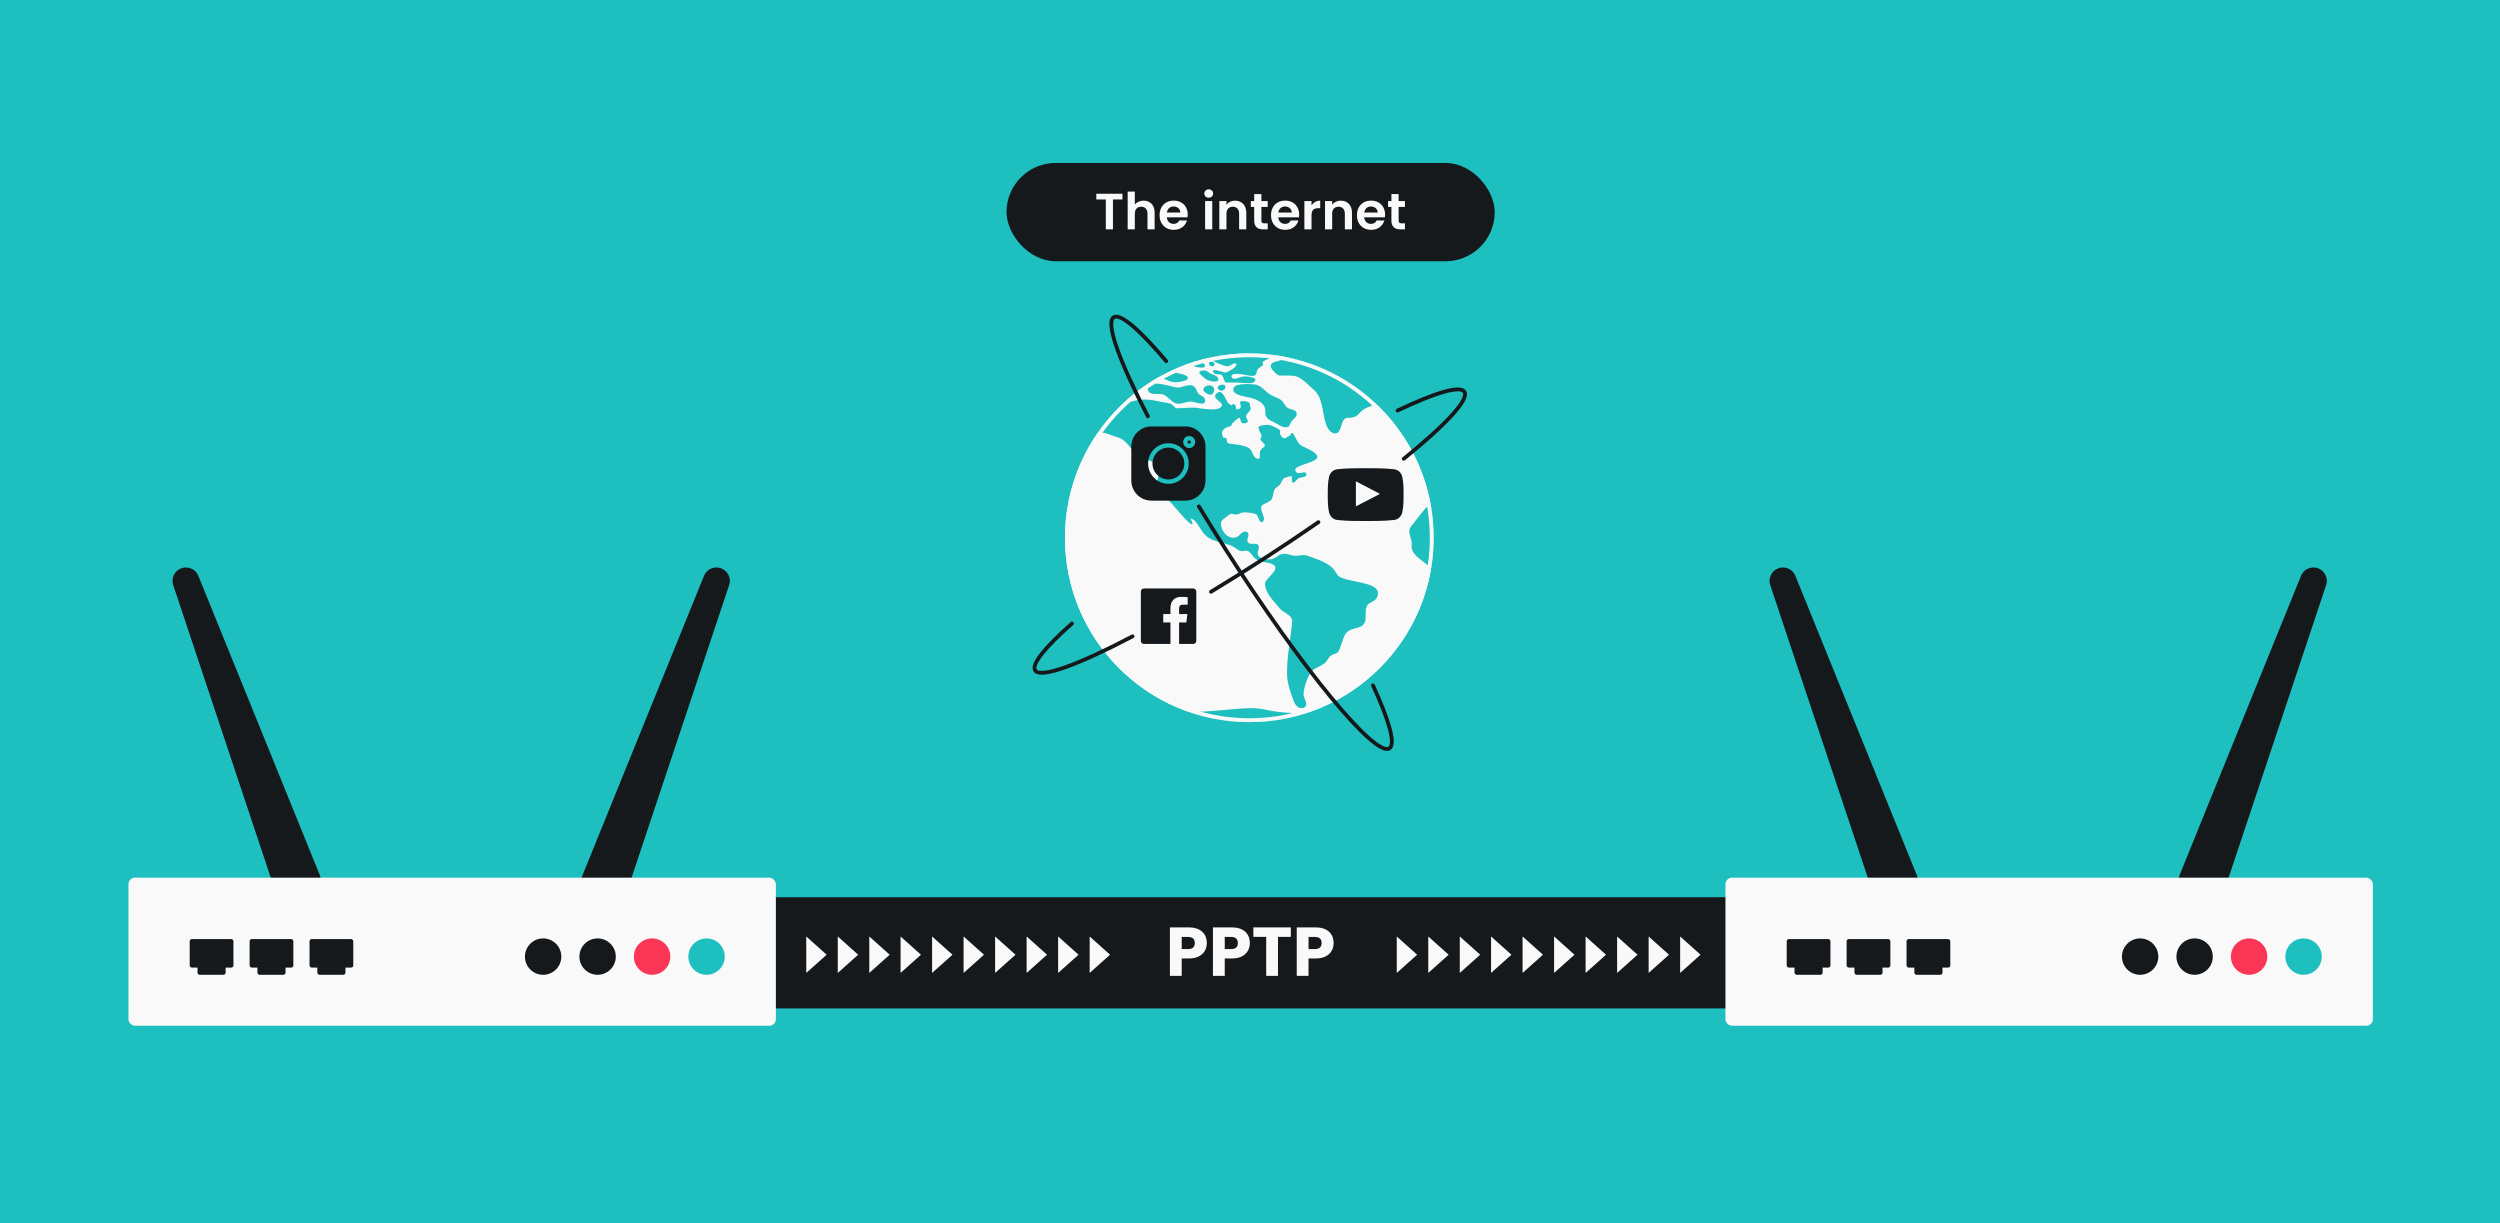
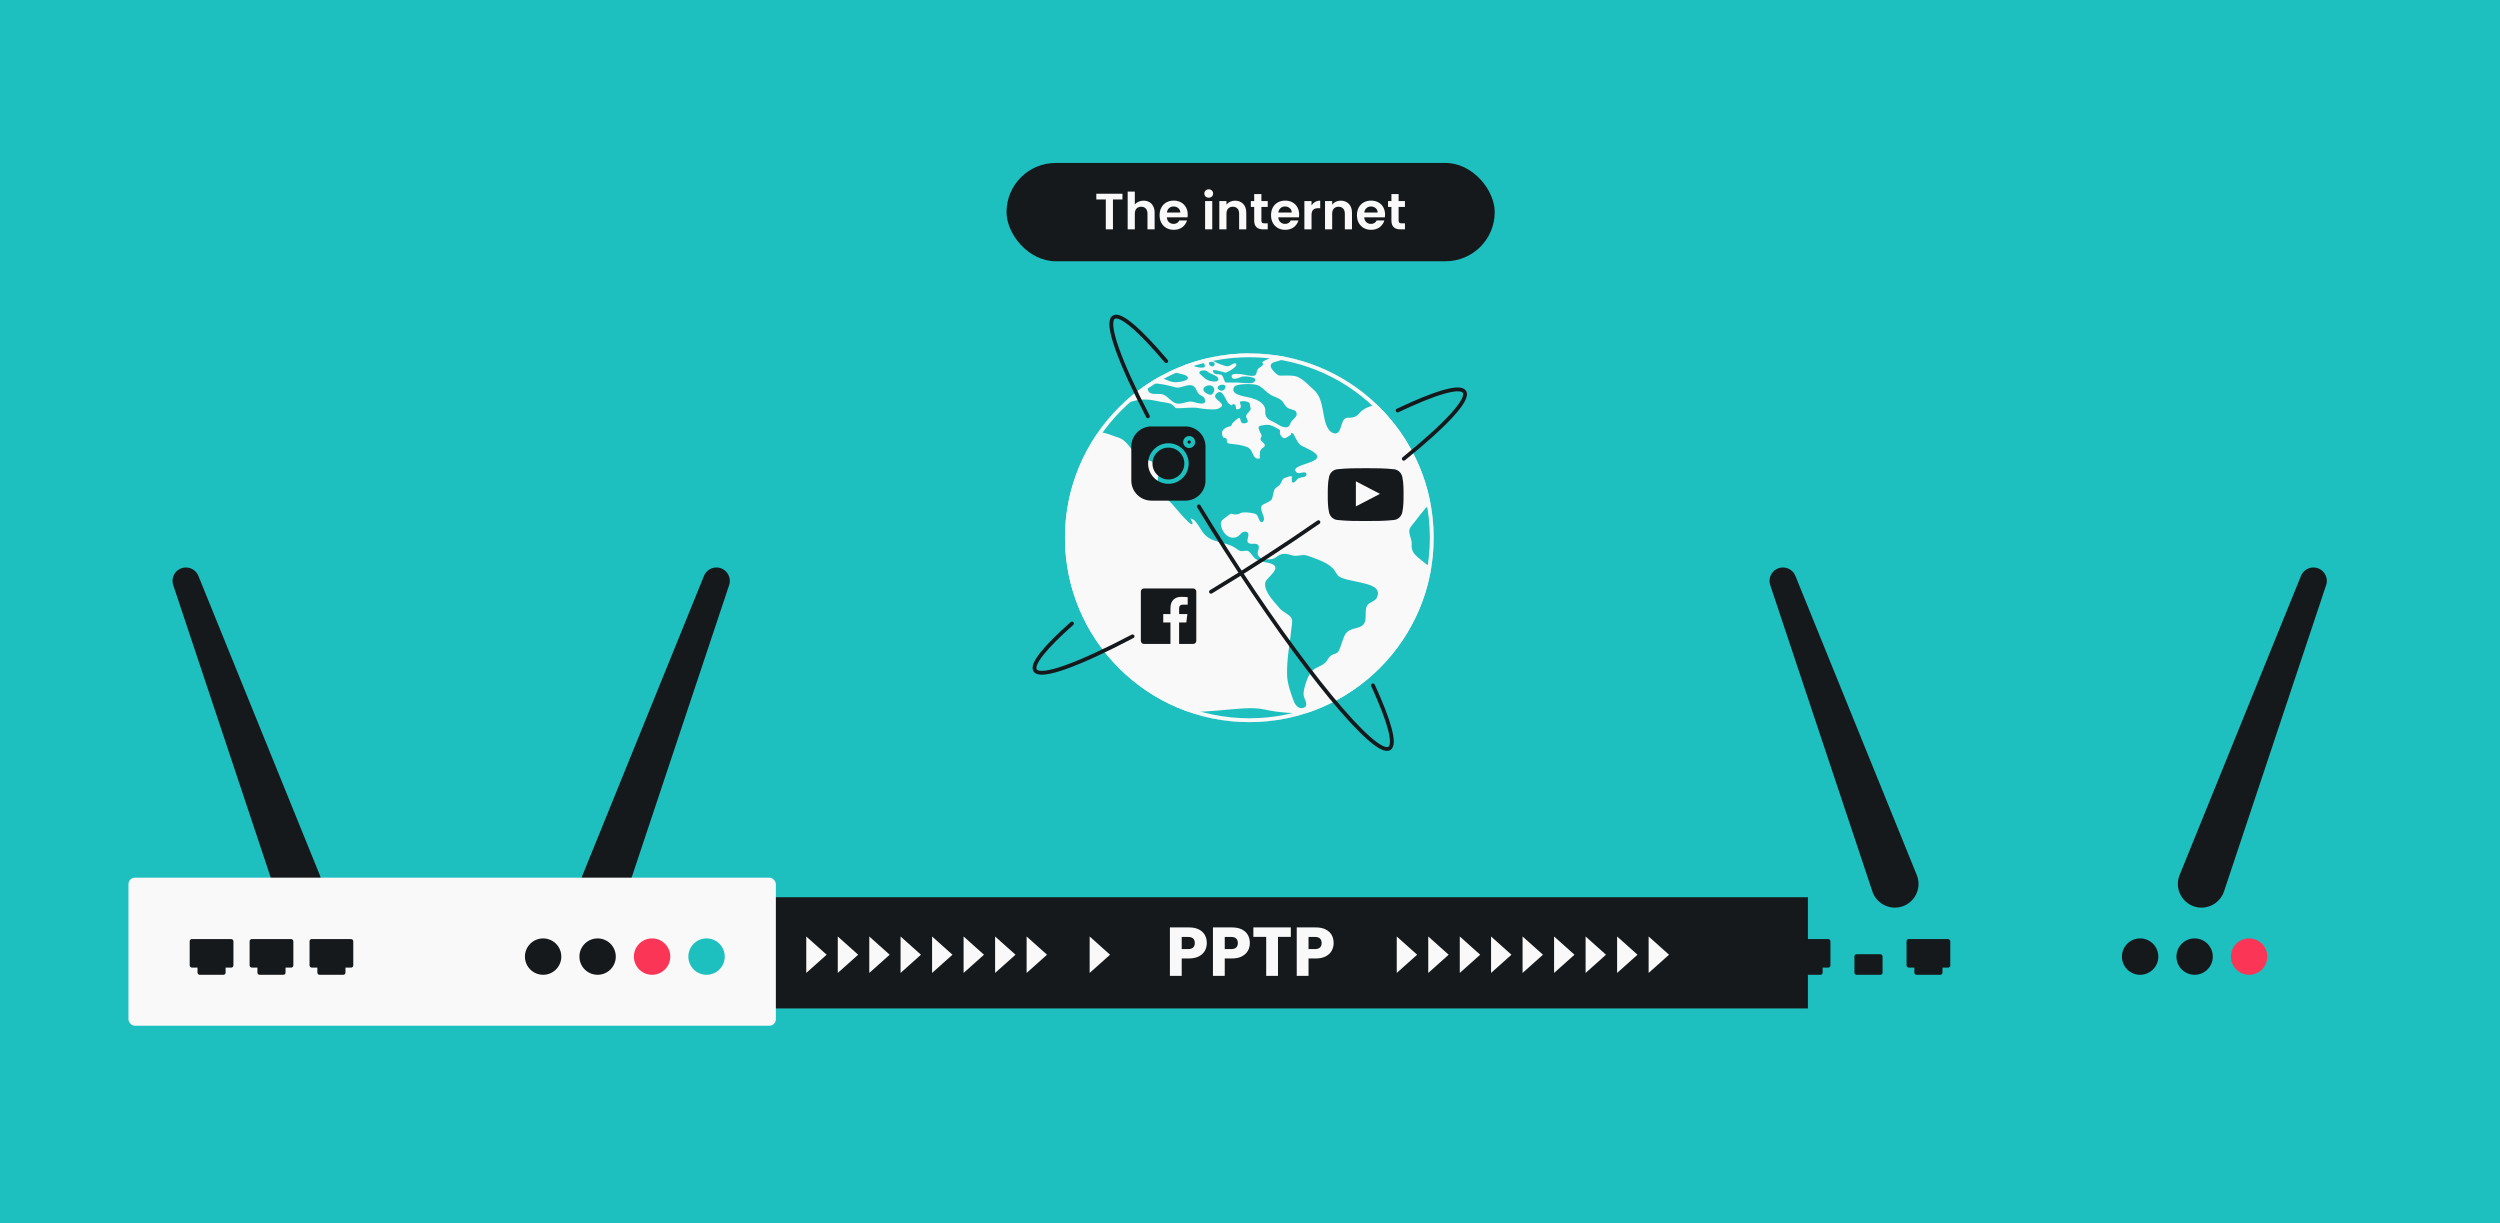
<svg xmlns="http://www.w3.org/2000/svg" width="1304" height="638" viewBox="0 0 1304 638" fill="none">
  <rect width="1304" height="638" fill="#1EBFBF" />
  <rect x="395" y="468" width="548" height="58" fill="#16191C" />
  <path d="M480.37 497.979L469.735 507.486L469.735 488.471L480.37 497.979Z" fill="#F9F9F9" />
  <path d="M431.181 497.979L420.545 507.486L420.545 488.471L431.181 497.979Z" fill="#F9F9F9" />
  <path d="M529.685 497.979L519.05 507.486L519.05 488.471L529.685 497.979Z" fill="#F9F9F9" />
  <path d="M579 497.979L568.364 507.486L568.364 488.471L579 497.979Z" fill="#F9F9F9" />
  <path d="M496.809 497.979L486.173 507.486L486.173 488.471L496.809 497.979Z" fill="#F9F9F9" />
  <path d="M447.619 497.979L436.983 507.486L436.983 488.471L447.619 497.979Z" fill="#F9F9F9" />
  <path d="M546.123 497.979L535.488 507.486L535.488 488.471L546.123 497.979Z" fill="#F9F9F9" />
  <path d="M513.247 497.979L502.611 507.486L502.611 488.471L513.247 497.979Z" fill="#F9F9F9" />
  <path d="M464.057 497.979L453.422 507.486L453.422 488.471L464.057 497.979Z" fill="#F9F9F9" />
-   <path d="M562.562 497.979L551.926 507.486L551.926 488.471L562.562 497.979Z" fill="#F9F9F9" />
  <path d="M788.37 497.979L777.735 507.486L777.735 488.471L788.37 497.979Z" fill="#F9F9F9" />
  <path d="M739.181 497.979L728.545 507.486L728.545 488.471L739.181 497.979Z" fill="#F9F9F9" />
  <path d="M837.685 497.979L827.05 507.486L827.05 488.471L837.685 497.979Z" fill="#F9F9F9" />
-   <path d="M887 497.979L876.364 507.486L876.364 488.471L887 497.979Z" fill="#F9F9F9" />
  <path d="M804.809 497.979L794.173 507.486L794.173 488.471L804.809 497.979Z" fill="#F9F9F9" />
  <path d="M755.619 497.979L744.983 507.486L744.983 488.471L755.619 497.979Z" fill="#F9F9F9" />
  <path d="M854.123 497.979L843.488 507.486L843.488 488.471L854.123 497.979Z" fill="#F9F9F9" />
  <path d="M821.247 497.979L810.611 507.486L810.611 488.471L821.247 497.979Z" fill="#F9F9F9" />
  <path d="M772.057 497.979L761.422 507.486L761.422 488.471L772.057 497.979Z" fill="#F9F9F9" />
  <path d="M870.562 497.979L859.926 507.486L859.926 488.471L870.562 497.979Z" fill="#F9F9F9" />
  <path d="M629.472 491.876C629.472 493.339 629.137 494.682 628.465 495.905C627.793 497.104 626.762 498.076 625.371 498.819C623.98 499.563 622.253 499.934 620.191 499.934H616.378V509H610.226V483.746H620.191C622.205 483.746 623.908 484.094 625.299 484.789C626.69 485.485 627.734 486.444 628.429 487.667C629.125 488.89 629.472 490.293 629.472 491.876ZM619.723 495.042C620.898 495.042 621.774 494.766 622.349 494.215C622.925 493.663 623.213 492.883 623.213 491.876C623.213 490.869 622.925 490.089 622.349 489.538C621.774 488.986 620.898 488.71 619.723 488.71H616.378V495.042H619.723ZM651.921 491.876C651.921 493.339 651.585 494.682 650.914 495.905C650.242 497.104 649.211 498.076 647.82 498.819C646.429 499.563 644.702 499.934 642.64 499.934H638.826V509H632.675V483.746H642.64C644.654 483.746 646.357 484.094 647.748 484.789C649.139 485.485 650.182 486.444 650.878 487.667C651.573 488.89 651.921 490.293 651.921 491.876ZM642.172 495.042C643.347 495.042 644.223 494.766 644.798 494.215C645.374 493.663 645.662 492.883 645.662 491.876C645.662 490.869 645.374 490.089 644.798 489.538C644.223 488.986 643.347 488.71 642.172 488.71H638.826V495.042H642.172ZM673.291 483.746V488.674H666.6V509H660.448V488.674H653.757V483.746H673.291ZM695.624 491.876C695.624 493.339 695.289 494.682 694.617 495.905C693.946 497.104 692.914 498.076 691.523 498.819C690.132 499.563 688.406 499.934 686.343 499.934H682.53V509H676.378V483.746H686.343C688.358 483.746 690.06 484.094 691.451 484.789C692.842 485.485 693.886 486.444 694.581 487.667C695.277 488.89 695.624 490.293 695.624 491.876ZM685.875 495.042C687.05 495.042 687.926 494.766 688.501 494.215C689.077 493.663 689.365 492.883 689.365 491.876C689.365 490.869 689.077 490.089 688.501 489.538C687.926 488.986 687.05 488.71 685.875 488.71H682.53V495.042H685.875Z" fill="#F9F9F9" />
  <path d="M1200.2 300.363L1136.88 456.427C1133.58 464.548 1139.56 473.423 1148.32 473.423C1153.64 473.423 1158.36 470.022 1160.04 464.978L1213.31 305.203C1214.82 300.676 1211.45 296 1206.68 296C1203.84 296 1201.27 297.725 1200.2 300.363Z" fill="#16191C" />
  <path d="M936.469 300.363L999.797 456.427C1003.09 464.548 997.116 473.423 988.351 473.423C983.035 473.423 978.315 470.022 976.633 464.978L923.358 305.203C921.848 300.676 925.218 296 929.99 296C932.836 296 935.399 297.725 936.469 300.363Z" fill="#16191C" />
-   <rect x="900" y="457.798" width="337.692" height="77.224" rx="3.389" fill="#F9F9F9" />
  <rect x="931.941" y="489.823" width="22.817" height="14.868" rx="1.13" fill="#16191C" />
  <rect x="936.015" y="497.724" width="14.668" height="10.729" rx="1.13" fill="#16191C" />
-   <rect x="963.197" y="489.823" width="22.817" height="14.868" rx="1.13" fill="#16191C" />
  <rect x="967.273" y="497.724" width="14.668" height="10.729" rx="1.13" fill="#16191C" />
  <rect x="994.455" y="489.823" width="22.817" height="14.868" rx="1.13" fill="#16191C" />
  <rect x="998.53" y="497.724" width="14.668" height="10.729" rx="1.13" fill="#16191C" />
  <circle cx="1201.54" cy="498.964" r="9.489" fill="#1EBFBF" />
  <circle cx="1173.13" cy="498.964" r="9.489" fill="#FA3556" />
  <circle cx="1144.71" cy="498.964" r="9.489" fill="#16191C" />
  <circle cx="1116.29" cy="498.964" r="9.489" fill="#16191C" />
  <path d="M367.203 300.363L303.875 456.427C300.58 464.548 306.556 473.423 315.321 473.423C320.637 473.423 325.357 470.022 327.039 464.978L380.314 305.203C381.824 300.676 378.454 296 373.682 296C370.836 296 368.274 297.725 367.203 300.363Z" fill="#16191C" />
  <path d="M103.469 300.363L166.797 456.427C170.092 464.548 164.116 473.423 155.351 473.423C150.035 473.423 145.315 470.022 143.633 464.978L90.358 305.203C88.848 300.676 92.218 296 96.99 296C99.836 296 102.399 297.725 103.469 300.363Z" fill="#16191C" />
  <rect x="67" y="457.798" width="337.692" height="77.224" rx="3.389" fill="#F9F9F9" />
  <rect x="98.941" y="489.823" width="22.817" height="14.868" rx="1.13" fill="#16191C" />
  <rect x="103.015" y="497.724" width="14.668" height="10.729" rx="1.13" fill="#16191C" />
  <rect x="130.197" y="489.823" width="22.817" height="14.868" rx="1.13" fill="#16191C" />
  <rect x="134.273" y="497.724" width="14.668" height="10.729" rx="1.13" fill="#16191C" />
  <rect x="161.455" y="489.823" width="22.817" height="14.868" rx="1.13" fill="#16191C" />
  <rect x="165.53" y="497.724" width="14.668" height="10.729" rx="1.13" fill="#16191C" />
  <circle cx="368.542" cy="498.964" r="9.489" fill="#1EBFBF" />
  <circle cx="340.125" cy="498.964" r="9.489" fill="#FA3556" />
  <circle cx="311.709" cy="498.964" r="9.489" fill="#16191C" />
  <circle cx="283.292" cy="498.964" r="9.489" fill="#16191C" />
  <circle cx="651.647" cy="280.492" r="96.164" fill="#F9F9F9" />
  <mask id="mask0_1134_254" style="mask-type:alpha" maskUnits="userSpaceOnUse" x="555" y="184" width="193" height="193">
    <circle cx="651.647" cy="280.491" r="96.164" fill="white" />
  </mask>
  <g mask="url(#mask0_1134_254)">
    <path d="M977.706 345.074C977.279 343.382 975.464 344.929 974.556 344.639C972.848 344.011 973.382 342.609 972.101 341.787C971.781 341.593 969.379 340.288 970.286 342.125C970.82 343.189 971.674 344.398 971.941 345.461C972.155 346.428 971.354 347.202 971.781 348.121C973.489 351.844 974.877 347.831 975.784 346.718C976.264 346.09 977.973 346.283 977.706 345.074ZM970.607 350.393C968.045 349.668 960.946 354.745 965.589 356.05C968.311 356.824 967.938 355.47 969.219 353.729C969.646 353.149 972.635 350.828 970.607 350.393ZM939.061 311.663C938.581 310.89 937.407 310.503 936.926 309.778C936.606 309.294 937.033 308.279 936.873 308.134C936.499 307.699 935.592 307.65 935.432 307.505C935.699 307.844 933.831 305.91 934.151 306.055C932.336 305.088 926.358 302.767 924.276 303.589C919.259 305.571 922.141 303.105 918.458 301.751C917.924 301.558 915.309 300.736 915.416 301.945C915.469 302.283 917.444 303.347 917.871 303.782C918.085 303.976 919.312 305.184 919.312 305.233C919.472 305.378 919.526 305.813 920.06 306.103C920.54 306.393 921.714 306.296 922.301 306.442C923.262 306.732 925.397 307.457 925.877 308.182C926.251 308.714 925.397 309.633 925.29 309.584C925.451 309.729 926.091 310.213 926.305 310.406C925.984 310.116 930.841 311.809 930.575 311.905C932.336 311.809 932.229 310.116 934.204 310.503C935.112 310.696 935.859 312.147 937.033 312.582C939.382 313.501 940.129 313.452 939.061 311.663ZM906.502 286.714C906.022 286.424 903.139 285.554 904.687 286.907C905.648 287.536 908.263 292.565 908.317 289.132C908.37 288.165 907.409 287.294 906.502 286.714ZM904.047 292.371C905.221 293.628 909.224 296.626 910.559 294.015C912.907 289.47 904.153 290.244 904.047 292.371ZM909.598 299.237C909.438 298.754 903.887 300.156 903.78 300.446C902.872 302.573 901.752 304.121 902.392 306.442C903.833 311.277 903.353 306.006 904.26 305.765C905.061 305.571 906.288 308.424 907.356 306.78C907.89 305.958 906.288 304.652 905.861 303.927C905.648 303.444 906.769 303.105 906.449 302.718C906.395 302.67 905.434 302.09 905.488 302.235C905.381 301.945 903.726 302.767 904.26 301.461C904.741 300.398 910.612 302.525 909.598 299.237ZM903.406 280.863C902.819 280.767 901.912 280.912 901.752 281.492C901.325 283.039 900.951 287.584 903.513 285.07C903.299 285.263 904.1 282.411 904.153 282.604C904.047 281.879 905.114 281.154 903.406 280.863ZM901.378 273.852C900.364 274.529 900.31 277.285 902.125 277.334C903.78 277.334 902.712 272.789 901.378 273.852ZM709.278 303.734C706.288 303.009 702.766 302.573 699.937 301.461C697.695 300.543 697.428 299.624 696.2 297.69C693.585 293.725 687.287 291.791 682.696 290.099C679.814 289.035 678.96 289.76 676.078 289.905C673.782 290.05 671.968 288.696 669.512 288.89C666.683 289.083 665.936 291.114 663.321 291.646C661.346 292.033 658.25 291.743 656.916 290.485C654.567 288.31 657.61 286.231 656.275 284.345C655.154 282.798 652.219 284.49 650.938 282.943C649.817 281.589 652.379 278.494 650.404 277.527C648.269 276.463 646.774 279.123 645.707 279.751C643.091 281.347 640.369 280.187 638.661 278.011C637.594 276.657 636.846 274.916 636.793 273.224C636.686 271.29 638.554 270.565 640.156 269.211C641.49 268.147 641.97 267.905 642.397 267.954C642.931 268.002 643.412 268.534 645.28 268.292C646.988 268.099 646.401 267.518 648.482 267.277C649.87 267.132 654.087 267.47 655.314 268.34C656.595 269.259 656.862 273.562 658.73 272.063C660.172 270.855 658.41 268.002 658.09 266.6C657.396 263.457 657.93 263.699 660.972 262.103C663.321 260.894 663.428 260.749 663.961 258.428C664.709 254.995 664.442 255.237 667.004 253.351C668.498 252.239 668.285 250.74 669.566 249.58C669.886 249.338 672.768 248.274 673.302 248.42C675.063 248.903 673.142 249.096 673.836 249.918C674.049 250.16 673.462 251.514 674.423 251.707C675.384 251.901 676.505 249.967 677.092 249.58C678.48 248.758 681.896 249.193 681.415 247.114C680.988 245.277 677.626 247.598 676.345 246.437C670.687 241.312 699.136 241.747 680.935 233.479C677.946 232.125 677.679 231.835 676.078 229.03C675.864 228.692 674.636 226.033 674.316 225.984C672.395 225.501 674.103 226.42 672.928 227.048C671.22 227.967 669.673 229.901 668.071 227.145C667.164 225.549 667.804 225.114 667.698 224.63C667.644 224.292 667.271 223.954 665.723 223.18C663.214 221.874 662.146 221.343 659.638 221.681C656.115 222.165 656.115 222.406 656.862 224.582C657.396 226.033 657.876 226.129 658.037 227.338C658.143 228.015 657.289 228.305 657.556 229.369C657.716 229.998 658.944 230.868 659.478 231.593C659.638 231.787 659.745 232.028 659.745 232.222C659.691 233.382 658.41 233.479 657.823 234.398C656.649 236.283 657.503 235.22 657.076 237.589C656.916 238.507 657.77 239.039 656.489 239.233C654.033 239.62 653.339 236.041 652.646 235.026C651.898 233.914 651.151 233.382 650.137 233.044C649.176 232.657 648.002 232.463 646.507 232.077C646.24 231.98 645.6 231.932 644.799 231.835C643.145 231.641 640.903 231.4 640.583 231.206C639.568 230.529 640.262 229.707 639.675 228.789C639.675 228.74 639.622 228.74 639.622 228.692C639.515 228.547 639.408 228.45 639.248 228.402C638.768 228.209 638.234 228.595 637.967 228.015C637.647 227.435 637.487 226.903 637.433 226.42C637.22 224.921 638.074 223.809 639.729 222.938C639.889 222.841 642.13 222.116 642.13 222.213C642.237 222.068 642.771 220.907 642.611 221.004C642.984 220.666 645.76 217.716 646.454 217.958C647.468 218.345 646.454 221.198 649.229 220.811C652.485 220.376 649.763 218.2 649.977 217.039C650.244 215.444 652.165 214.718 652.379 213.22C652.379 213.268 651.738 210.173 651.845 210.27C650.884 209.158 647.468 208.965 646.828 209.593C646.347 210.077 648.482 212.736 645.92 213.413C643.678 213.993 645.44 212.011 643.945 210.947C643.038 210.318 642.557 211.479 642.504 211.479C642.077 211.237 641.597 211.044 640.903 210.512C640.102 209.883 639.408 207.901 638.448 206.402C637.433 204.71 636.206 203.598 634.391 205.387C632.79 206.982 634.658 208.288 636.099 209.496C637.487 210.705 638.448 211.817 635.512 213.123C635.245 213.22 634.925 213.316 634.498 213.413C632.042 213.8 627.452 213.268 625.584 212.929C621.794 212.156 617.524 213.074 613.307 212.929C613.414 212.929 611.493 211.092 611.012 210.802C609.571 210.028 606.849 209.883 605.301 209.545C599.91 208.336 595.96 207.804 590.623 209.351C582.349 211.721 574.183 208.916 565.589 207.949C561.212 207.466 557.316 208.336 553.366 209.641C552.352 209.98 549.95 210.125 550.324 211.624C550.591 212.688 553.153 212.784 553.793 213.461C556.302 216.121 552.245 214.67 552.726 216.798C552.992 218.055 555.555 217.668 555.821 219.07C556.302 221.874 549.203 221.391 550.857 224.679C551.445 225.839 557.476 228.692 558.864 228.982C561.106 229.466 563.454 228.74 565.429 228.16C568.205 227.338 571.621 225.549 574.61 225.646C577.065 225.694 580.428 227.387 582.83 228.063C588.221 229.659 589.235 234.398 593.505 237.492C596.28 239.474 601.351 240.248 603.646 242.666C605.088 244.213 604.34 245.954 604.127 248.178C603.913 250.354 603.113 252.916 604.127 254.85C605.088 256.688 607.009 258.525 608.824 260.266C609.678 261.088 610.425 261.861 611.119 262.587C612.667 264.327 620.62 273.998 621.741 273.466C623.075 272.789 619.125 269.307 622.328 270.951C624.089 271.87 626.171 276.028 627.345 277.576C629.213 280.042 631.135 281.154 633.484 281.976C635.192 282.556 637.113 282.991 639.408 283.668C641.49 284.296 642.504 284.635 644.266 285.747C645.173 286.327 645.974 287.101 646.988 287.391C648.162 287.729 649.763 286.956 650.884 287.391C652.485 288.02 653.393 290.485 654.994 291.549C657.236 293.048 659.424 293.048 661.826 293.628C670.42 295.756 660.225 301.171 659.905 304.072C659.371 308.666 664.388 313.598 667.271 317.079C668.765 318.916 670.42 319.4 672.235 320.899C674.37 322.639 674.049 323.655 673.836 325.976C672.982 334.679 670.954 344.059 671.381 352.811C671.594 356.872 673.355 361.756 674.797 365.672C675.49 367.51 677.199 370.072 679.867 369.202C683.177 368.09 679.867 364.27 679.921 362.094C679.974 358.903 682.109 352.182 684.458 349.861C686.219 348.121 689.208 347.492 691.023 345.848C692.838 344.204 692.731 342.657 695.026 341.496C696.414 340.82 697.161 341.061 698.122 339.756C698.709 338.982 698.923 337.87 699.296 337C700.15 335.017 700.737 331.874 702.179 330.182C705.381 326.507 711.359 328.828 712.213 323.22C712.533 321.044 711.946 317.756 713.121 315.822C714.188 314.081 717.231 313.694 718.138 311.809C720.914 306.103 713.708 304.798 709.278 303.734ZM671.914 212.881C669.886 211.721 669.993 210.173 668.338 208.771C667.858 208.336 667.217 207.998 666.523 207.659C665.189 207.03 663.694 206.499 662.574 205.822C660.599 204.661 659.051 202.63 657.129 201.47C656.542 201.132 655.901 200.841 655.261 200.696C653.179 200.213 644.266 199.826 643.572 202.147C643.465 202.34 643.411 202.582 643.358 202.776C642.557 206.209 650.03 206.837 652.432 207.514C655.421 208.384 658.41 209.641 659.638 212.349C660.278 213.751 659.638 215.637 660.332 217.039C661.239 218.877 662.734 219.312 664.655 220.279C665.829 220.859 667.324 221.971 668.712 222.503C668.979 222.6 669.299 222.696 669.512 222.745C672.875 223.325 672.341 221.778 673.622 219.844C674.263 218.877 676.291 217.523 676.345 216.266C676.505 213.461 673.782 213.945 671.914 212.881ZM637.967 200.696C635.992 200.358 633.75 202.292 636.152 203.501C638.821 204.855 640.476 200.696 637.967 200.696ZM628.893 201.518C625.104 203.598 631.188 206.789 632.096 205.677C634.978 203.356 632.469 199.584 628.893 201.518ZM628.253 207.756C627.826 206.644 625.958 206.257 625.21 205.435C624.036 204.129 623.929 201.857 622.008 201.132C619.392 200.116 616.136 202.63 613.468 202.099C610.692 201.518 596.654 197.022 598.789 203.549C599.803 206.595 604.233 204.951 606.529 205.725C609.197 206.644 610.799 209.593 613.361 210.367C616.136 211.189 618.698 209.206 621.581 209.496C623.609 209.738 630.174 212.494 628.253 207.756ZM618.965 196.103C617.844 195.184 611.92 194.217 610.105 193.54C608.13 192.767 607.863 192.573 605.995 192.96C605.301 193.105 600.551 194.894 603.379 195.958C606.102 196.973 609.518 199.052 612.4 199.343C614.588 199.536 621.848 198.472 618.965 196.103ZM617.738 190.929C617.417 187.932 610.585 190.543 612.347 192.332C613.628 193.347 617.951 192.863 617.738 190.929ZM635.352 197.167C634.871 196.006 631.936 195.136 630.868 194.556C629.801 193.927 629.587 193.202 628.039 193.202C626.972 193.202 624.41 193.734 626.118 195.233C627.452 196.441 628.626 197.795 630.281 198.424C631.882 199.052 636.419 199.778 635.352 197.167ZM671.594 180.195C668.552 179.422 665.349 178.841 662.253 178.31C658.73 177.681 656.008 178.455 652.485 179.083C649.016 179.712 645.493 180.292 642.024 180.921C640.316 181.211 638.234 180.969 638.981 182.516C640.689 186.046 650.671 183.096 651.365 184.499C652.272 186.239 645.173 186.336 644.693 186.288C641.597 185.901 639.035 183.918 636.259 183.193C634.818 182.806 629.48 183.532 629.801 185.369C630.174 187.496 635.138 189.527 637.113 190.204C638.341 190.591 639.462 191.171 640.636 191.026C641.543 190.929 644.159 188.705 644.799 189.817C645.707 191.365 640.102 194.266 639.195 194.362C638.608 194.411 630.708 191.316 633.11 194.459C634.017 195.668 636.259 194.846 637.327 195.716C638.181 196.393 638.501 199.536 639.568 199.536H645.6C647.041 199.536 652.592 200.358 653.713 199.536C657.716 196.78 649.923 196.055 647.948 196.441C646.614 196.732 643.251 198.714 642.504 196.683C641.757 194.604 645.44 195.039 646.667 195.088C648.536 195.184 652.699 196.538 654.3 195.91C655.688 195.378 655.208 193.927 656.062 192.622C656.702 191.655 658.357 191.171 658.837 190.156C658.997 189.817 658.464 189.044 658.303 189.092C659.051 188.222 660.759 187.545 662.413 186.819C664.655 185.804 671.914 183.532 673.462 181.936C674.797 180.389 673.462 180.679 671.594 180.195ZM628.199 189.962C627.025 187.98 620.353 188.802 622.435 190.833C623.716 191.51 629.961 192.912 628.199 189.962ZM630.815 190.252C631.615 191.413 633.163 191.461 633.537 190.107C634.017 188.415 629.64 187.883 630.815 190.252ZM731.962 183.677C731.909 178.89 701.858 177.874 697.215 178.648C690.276 179.76 681.362 179.663 675.811 183.58C672.662 185.804 670.527 187.206 666.683 188.318C664.815 188.899 662.467 189.092 662.84 191.268C663.054 192.477 666.043 195.861 667.484 195.91C670.26 196.006 673.996 195.523 676.611 196.49C679.654 197.65 682.963 201.277 685.312 203.356C690.062 207.514 689.689 215.057 691.397 220.521C691.984 222.406 693.265 225.356 695.667 225.984C699.563 227 699.243 220.666 701.058 218.828C702.499 217.329 703.406 218.151 705.381 217.765C707.409 217.329 707.943 216.701 709.278 215.299C711.626 212.736 713.975 212.204 717.497 211.044C722.141 209.496 726.892 202.776 726.038 198.085C725.504 195.088 721.607 191.703 723.849 189.044C725.45 187.303 731.962 186.384 731.962 183.677ZM967.297 209.738C963.347 208.433 960.145 206.499 956.462 208.191C952.832 209.835 949.47 210.028 945.093 209.303C940.983 208.626 939.755 205.096 936.232 203.404C932.816 201.76 927.265 202.776 923.636 202.776C921.874 202.776 920.326 202.582 918.832 203.307C916.75 204.323 916.377 206.45 913.761 206.74C912.32 206.885 908.904 206.015 907.516 205.532C904.474 204.371 905.648 202.776 903.566 201.083C902.659 200.358 899.136 199.633 898.069 199.729C895.453 199.971 895.613 202.34 892.891 202.34C891.824 202.34 888.087 201.228 887.18 200.648C883.764 198.327 887.607 198.134 887.82 196.006C888.194 192.428 881.469 193.057 879.013 192.863C875.224 192.573 870.366 191.413 866.63 191.896C862.894 192.38 859.104 195.184 855.848 196.732C854.781 197.263 852.699 197.844 851.845 198.666C850.404 200.068 850.564 201.277 848.589 202.437C847.468 203.114 845.066 204.516 843.678 204.565C841.49 204.661 840.422 203.114 838.234 203.259C836.793 203.356 833.857 204.71 832.683 205.435C832.096 205.773 831.455 205.773 830.975 206.305C830.121 207.224 830.815 208.965 829.427 209.593C827.879 210.27 825.21 208.626 823.609 208.529C820.78 208.384 821.047 209.932 818.805 210.802C815.87 211.914 812.026 210.899 809.037 212.156C805.194 213.8 802.045 217.813 797.989 218.925C796.761 219.263 795.053 219.554 794.145 218.055C792.491 215.25 797.295 216.121 798.522 214.96C800.657 212.929 796.28 211.527 793.665 210.56C793.291 210.415 792.971 210.27 792.651 210.173C789.769 208.916 784.591 205.435 781.442 205.29C778.026 205.145 773.436 209.255 770.767 210.754C769.112 211.672 767.724 212.446 766.443 213.413C765.536 214.041 764.735 214.815 763.935 215.734C762.12 217.765 756.569 221.874 756.302 224.582C756.195 225.598 757.956 228.257 758.971 228.789C761.266 230.046 762.013 227.918 764.255 228.209C767.03 228.595 767.511 235.606 771.834 231.545C772.582 230.82 773.702 227.822 773.809 226.855C774.023 225.114 772.582 223.518 773.222 221.874C773.489 221.198 775.464 219.118 777.492 217.861C779.147 216.798 780.748 216.314 781.442 217.474C781.495 217.523 781.495 217.62 781.549 217.668C782.296 220.134 773.169 223.325 779.681 225.694C780.962 226.178 784.378 224.534 785.338 226.033C786.673 228.063 782.349 227.677 781.549 228.45C780.428 229.562 781.335 230.916 779.627 232.028C777.866 233.189 774.877 234.156 772.795 234.736C769.699 235.606 766.283 234.398 763.187 234.978C760.092 235.558 757.102 238.072 754.754 239.813C753.206 240.925 751.018 242.134 750.591 244.02C750.11 246.34 753.153 248.178 751.445 250.354C750.217 251.901 748.242 250.692 746.481 251.417C744.452 252.239 746.723 256.252 748.271 258.235C750.193 260.749 752.619 260.217 754.701 258.235C756.248 256.736 755.021 254.077 756.942 252.384C758.117 251.321 761.052 250.015 762.6 249.773C765.91 249.241 765.963 251.127 767.724 252.916C768.365 253.593 771.514 256.398 772.421 256.494C777.385 256.978 770.286 250.499 770.073 249.145C769.966 248.613 770.286 247.017 770.873 246.727C772.315 246.05 771.994 246.921 772.795 247.743C773.756 248.71 774.61 250.692 775.677 251.852C777.172 253.545 779.894 258.912 781.869 259.057C783.844 259.202 783.257 256.591 784.911 256.833C786.299 257.026 787.046 259.976 789.128 260.411C790.943 260.749 792.918 259.444 794.786 259.782C797.455 260.314 798.896 263.022 797.508 265.198C795.853 267.76 790.463 266.6 787.367 266.068C785.605 265.778 782.99 264.907 781.228 265.052C778.453 265.294 778.133 267.47 775.037 266.89C773.169 266.551 770.019 265.391 768.418 264.376C766.123 262.973 767.671 263.554 766.924 261.474C766.23 259.589 766.71 260.024 764.362 259.879C762.013 259.734 759.451 260.169 757.102 260.314C751.872 260.652 746.961 261.184 743.598 265.052C741.57 267.373 739.702 269.839 737.834 272.305C736.98 273.466 735.485 274.868 735.165 276.318C734.631 278.736 736.606 281.347 736.339 283.958C735.912 288.6 739.168 290.292 742.851 293.387C746.267 296.239 748.456 296.965 752.939 296.916C754.594 296.916 755.982 296.868 757.529 296.384C759.131 295.901 760.625 294.402 762.44 294.692C763.561 294.885 765.002 296.481 766.176 296.916C768.685 297.835 768.311 296.384 769.165 298.947C769.699 300.639 769.165 302.428 769.859 304.121C770.446 305.571 771.728 307.07 772.528 308.376C775.09 312.437 774.556 313.549 773.756 317.852C773.062 321.479 775.464 323.123 776.318 326.556C776.745 328.296 776.264 329.989 777.172 331.681C777.919 333.132 779.52 334.534 780.588 335.888C783.31 339.224 784.164 341.013 788.754 341.158C793.825 341.303 795.053 340.771 797.668 337.096C798.736 335.598 799.27 334.727 799.643 332.987C800.177 330.666 800.177 330.859 801.885 329.312C803.86 327.474 802.899 327.184 803.38 324.912C803.753 323.074 804.767 322.349 806.155 320.995C808.931 318.288 809.411 316.16 808.557 312.244C808.237 310.842 807.116 309.826 806.742 308.521C806.102 306.2 807.223 305.62 808.664 304.121C811.226 301.461 815.229 299.092 816.723 295.756C817.471 294.112 817.898 291.211 816.296 289.809C814.322 288.116 810.906 289.132 808.45 287.488C805.461 285.505 803.54 284.345 802.045 281.25C801.618 280.332 796.547 271.096 797.188 270.71C797.722 270.42 804.18 277.237 804.874 278.107C807.223 281.057 808.45 286.762 813.361 286.762C816.136 286.762 821.954 284.732 823.929 283.281C826.812 281.202 828.306 275.883 823.983 273.804C821.367 272.547 821.687 274.626 819.392 274.965C816.937 275.303 816.136 273.176 815.015 271.29C814.375 270.178 812.56 268.05 815.015 267.712C816.51 267.518 818.111 270.855 819.766 271.29C821.634 271.773 823.182 270.903 825.05 271.677C827.666 272.692 827.612 273.321 830.761 273.321C835.832 273.321 837.594 274.529 841.063 278.349C843.412 280.912 844.853 284.151 846.561 287.101C848.749 290.824 850.19 293.58 852.752 288.89C854.727 285.312 856.115 283.813 859.478 281.299C860.972 280.187 862.734 278.204 864.548 277.527C866.897 276.609 867.164 277.237 868.391 279.365C869.726 281.734 869.352 281.831 871.701 282.943C872.501 283.329 873.249 282.701 874.156 283.378C874.85 283.91 875.224 285.989 875.384 286.666C876.184 289.954 876.024 292.661 878.373 295.611C879.227 296.674 880.615 298.802 882.109 297.303C883.23 296.143 880.775 293.338 880.028 292.371C879.387 291.549 876.558 289.373 878.96 288.696C881.148 288.068 881.629 291.936 883.55 292.226C886.806 292.661 890.543 286.327 888.674 283.813C887.66 282.411 884.778 282.507 884.618 280.477C884.404 277.479 888.354 279.51 889.849 279.461C892.784 279.413 898.442 275.448 900.044 273.466C901.698 271.435 902.552 266.406 901.912 263.795C901.431 261.765 899.616 260.798 900.15 258.622C900.737 256.301 903.193 255.866 905.434 256.978C907.303 257.848 907.623 260.556 909.438 260.991C913.921 262.055 909.865 257.461 909.705 256.494C909.491 255.14 910.345 253.061 911.733 252.239C913.387 251.272 915.789 252.433 917.444 251.659C919.899 250.499 922.355 244.841 922.995 242.424C923.315 241.263 923.369 239.088 922.888 237.976C922.034 235.945 918.885 235.8 919.366 233.576C919.846 231.303 924.757 228.257 927.105 227.87C931.162 227.193 934.471 228.595 937.994 226.565C939.275 225.791 947.014 219.892 948.082 224.485C948.776 227.628 941.09 229.804 940.556 233.092C940.129 235.848 941.944 241.215 945.306 239.136C948.295 237.299 950.751 233.431 951.338 230.336C952.032 226.516 955.181 226.903 959.024 225.549C960.999 224.872 962.92 223.712 964.949 223.228C966.123 222.938 967.671 223.277 968.738 222.89C970.553 222.213 975.998 217.281 976.691 215.589C978.346 211.866 970.18 210.705 967.297 209.738ZM805.194 254.463C803.113 255.527 797.722 253.303 795.32 253.11C791.53 252.82 787.527 253.206 789.769 248.71C790.676 246.872 791.156 246.485 793.398 246.099C795.106 245.809 799.27 245.663 799.857 247.646C800.551 249.677 809.945 252.046 805.194 254.463ZM816.67 259.831C813.201 259.831 813.788 255.431 812.667 253.255C811.386 250.837 809.144 247.356 813.948 247.066C815.763 246.921 817.044 248.081 817.791 249.58C818.005 249.967 818.165 250.354 818.271 250.789C818.538 251.611 818.698 252.481 818.752 253.255C818.965 255.431 820.353 259.831 816.67 259.831ZM816.19 317.417C814.001 319.738 812.987 321.092 812.667 324.235C812.453 326.701 813.201 331.681 817.417 329.554C819.659 328.441 820.033 323.751 820.513 321.672C820.994 319.545 819.659 313.743 816.19 317.417ZM881.949 301.413C881.736 301.316 874.316 297.206 876.611 300.591C877.839 302.38 886.006 312.099 886.753 305.765C887.02 303.492 884.031 302.622 881.949 301.413ZM888.621 307.699C887.767 310.648 894.653 312.776 896.574 311.035C900.577 307.457 890.009 304.459 888.621 307.699ZM900.524 297.206C900.204 295.756 901.271 293.725 899.563 292.806C897.108 291.501 896.734 294.063 895.987 295.514C895.24 297.013 894.813 297.835 893.158 298.754C892.144 299.334 888.461 299.624 890.169 301.606C891.824 303.492 895.293 307.312 898.496 306.151C899.723 305.716 900.791 302.767 901.164 301.8C902.018 299.431 901.004 299.527 900.524 297.206ZM945.573 330.714C944.773 326.556 939.702 325.009 936.659 321.962C935.272 320.56 934.258 317.466 932.549 316.547C927.959 314.081 930.468 319.4 928.119 320.609C924.276 322.591 924.063 316.305 923.315 315.193C921.341 312.34 917.551 314.806 915.896 316.305C913.601 318.336 911.946 317.611 909.651 318.965C907.89 319.98 907.249 322.688 905.061 323.51C903.299 324.138 900.204 324.67 898.869 325.831C897.108 327.378 898.335 329.505 898.923 331.633C899.51 333.905 899.777 337 900.951 339.079C902.285 341.448 903.78 340.965 906.502 340.965C908.904 340.965 910.238 340.916 912.32 340.143C915.202 339.031 916.75 337.048 919.953 338.305C921.074 338.74 921.981 339.949 923.155 340.239C924.223 340.529 924.863 340.046 925.717 340.143C929.881 340.481 928.066 342.609 930.788 345.026C933.831 347.734 940.342 345.8 942.531 343.237C945.733 339.562 946.534 335.453 945.573 330.714Z" fill="#1EBFBF" />
    <path d="M746.051 370.019C726.688 366.271 729.186 370.019 705.45 370.019C690.309 371.169 676.092 373.767 659.227 370.019C647.123 367.33 627.37 374.392 596.763 370.019C566.156 365.647 575.526 370.645 544.294 365.023C513.062 359.402 509.314 385.636 531.801 388.759C554.288 391.883 674.843 393.131 819.134 393.755C963.425 394.38 972.169 378.764 960.926 373.767C949.682 368.77 908.456 376.89 886.594 370.019C864.732 363.148 833.5 379.389 806.016 370.019C778.532 360.65 765.415 373.767 746.051 370.019Z" fill="#1EBFBF" />
  </g>
  <path d="M746.811 280.492C746.811 333.049 704.205 375.655 651.647 375.655C599.09 375.655 556.483 333.049 556.483 280.492C556.483 227.934 599.09 185.328 651.647 185.328C676.989 185.328 700.016 195.232 717.071 211.383C735.387 228.729 746.811 253.276 746.811 280.492Z" stroke="#F9F9F9" stroke-width="2" />
  <path d="M608.289 188.369C594.494 172.072 584.396 163.253 580.926 165.472C576.508 168.297 583.828 188.391 598.752 217.174M716.14 357.472C724.618 375.955 728.091 388.187 724.717 390.344C717.241 395.125 678.992 348.66 639.285 286.563C634.411 278.941 629.742 271.438 625.315 264.13" stroke="#16191C" stroke-width="2" stroke-linecap="round" />
  <path d="M729.006 214.11C748.551 204.823 761.57 200.882 763.83 204.362C766.453 208.404 754.026 221.624 732.22 239.289M559.137 325.222C545.199 337.551 537.866 346.484 539.94 349.679C542.77 354.039 562.481 346.755 590.75 331.907M687.691 272.36C679.118 278.3 670.057 284.381 660.632 290.498C650.715 296.934 640.999 303.02 631.654 308.672" stroke="#16191C" stroke-width="2" stroke-linecap="round" />
-   <path d="M731.412 248.645C730.928 246.542 729.208 244.991 727.138 244.76C722.236 244.213 717.274 244.21 712.335 244.213C707.395 244.21 702.433 244.213 697.531 244.76C695.462 244.991 693.743 246.542 693.26 248.645C692.571 251.639 692.563 254.907 692.563 257.99C692.563 261.072 692.563 264.34 693.252 267.334C693.735 269.436 695.454 270.987 697.524 271.218C702.426 271.766 707.388 271.769 712.327 271.766C717.268 271.769 722.229 271.766 727.13 271.218C729.199 270.987 730.919 269.436 731.403 267.334C732.092 264.34 732.095 261.072 732.095 257.99C732.095 254.907 732.1 251.639 731.412 248.645ZM707.227 264.125C707.227 259.752 707.227 255.425 707.227 251.052C711.417 253.238 715.579 255.409 719.795 257.609C715.592 259.789 711.428 261.947 707.227 264.125Z" fill="#16191C" />
+   <path d="M731.412 248.645C730.928 246.542 729.208 244.991 727.138 244.76C722.236 244.213 717.274 244.21 712.335 244.213C707.395 244.21 702.433 244.213 697.531 244.76C695.462 244.991 693.743 246.542 693.26 248.645C692.571 251.639 692.563 254.907 692.563 257.99C692.563 261.072 692.563 264.34 693.252 267.334C693.735 269.436 695.454 270.987 697.524 271.218C702.426 271.766 707.388 271.769 712.327 271.766C717.268 271.769 722.229 271.766 727.13 271.218C729.199 270.987 730.919 269.436 731.403 267.334C732.092 264.34 732.095 261.072 732.095 257.99C732.095 254.907 732.1 251.639 731.412 248.645ZM707.227 264.125C707.227 259.752 707.227 255.425 707.227 251.052C711.417 253.238 715.579 255.409 719.795 257.609C715.592 259.789 711.428 261.947 707.227 264.125" fill="#16191C" />
  <path d="M618.316 222.43H600.566C594.789 222.43 590.09 227.129 590.09 232.906V250.657C590.09 256.433 594.789 261.133 600.566 261.133H618.316C624.093 261.133 628.793 256.433 628.793 250.657V232.906C628.793 227.129 624.093 222.43 618.316 222.43ZM609.441 252.364C603.606 252.364 598.859 247.617 598.859 241.781C598.859 235.946 603.606 231.199 609.441 231.199C615.277 231.199 620.024 235.946 620.024 241.781C620.024 247.617 615.277 252.364 609.441 252.364ZM620.277 233.694C618.552 233.694 617.15 232.292 617.15 230.567C617.15 228.843 618.552 227.44 620.277 227.44C622.001 227.44 623.404 228.843 623.404 230.567C623.404 232.292 622.001 233.694 620.277 233.694ZM609.441 233.468C604.857 233.468 601.128 237.197 601.128 241.781C601.128 246.365 604.857 250.095 609.441 250.095C614.025 250.095 617.755 246.365 617.755 241.781C617.755 237.197 614.025 233.468 609.441 233.468ZM620.277 229.709C619.804 229.709 619.419 230.094 619.419 230.567C619.419 231.04 619.804 231.425 620.277 231.425C620.75 231.425 621.135 231.041 621.135 230.567C621.135 230.094 620.75 229.709 620.277 229.709Z" fill="#16191C" />
  <path d="M622.39 306.948H596.663C595.782 306.948 595.067 307.662 595.067 308.544V334.272C595.067 335.154 595.782 335.869 596.663 335.869H610.514V324.669H606.745V320.303H610.514V317.084C610.514 313.349 612.794 311.315 616.127 311.315C617.724 311.315 619.094 311.434 619.494 311.486V315.39L617.182 315.391C615.37 315.391 615.021 316.252 615.021 317.516V320.302H619.344L618.779 324.667H615.02V335.867H622.39C623.272 335.867 623.987 335.152 623.987 334.272V308.543C623.987 307.662 623.272 306.948 622.39 306.948Z" fill="#16191C" />
  <rect x="525" y="85" width="254.65" height="51.267" rx="25.634" fill="#16191C" />
  <path d="M585.473 101.044V104.054H580.519V119.634H576.791V104.054H571.837V101.044H585.473ZM596.502 104.666C597.621 104.666 598.615 104.915 599.485 105.412C600.355 105.891 601.03 106.61 601.509 107.569C602.006 108.51 602.255 109.646 602.255 110.978V119.634H598.526V111.484C598.526 110.312 598.233 109.416 597.648 108.794C597.062 108.155 596.263 107.835 595.251 107.835C594.221 107.835 593.404 108.155 592.8 108.794C592.215 109.416 591.922 110.312 591.922 111.484V119.634H588.193V99.926H591.922V106.717C592.401 106.078 593.04 105.581 593.839 105.226C594.638 104.853 595.526 104.666 596.502 104.666ZM619.516 111.937C619.516 112.469 619.481 112.949 619.41 113.375H608.624C608.712 114.44 609.085 115.275 609.742 115.878C610.399 116.482 611.207 116.784 612.166 116.784C613.55 116.784 614.536 116.189 615.122 115H619.143C618.717 116.42 617.9 117.592 616.693 118.515C615.486 119.42 614.003 119.873 612.245 119.873C610.825 119.873 609.547 119.563 608.41 118.941C607.292 118.302 606.413 117.405 605.774 116.251C605.152 115.097 604.842 113.766 604.842 112.256C604.842 110.73 605.152 109.389 605.774 108.235C606.395 107.081 607.265 106.193 608.384 105.572C609.502 104.95 610.79 104.64 612.245 104.64C613.648 104.64 614.9 104.941 616.001 105.545C617.119 106.149 617.98 107.01 618.584 108.128C619.205 109.229 619.516 110.499 619.516 111.937ZM615.654 110.872C615.637 109.913 615.29 109.149 614.616 108.581C613.941 107.995 613.115 107.702 612.139 107.702C611.216 107.702 610.435 107.986 609.795 108.555C609.174 109.105 608.792 109.877 608.65 110.872H615.654ZM630.474 103.122C629.817 103.122 629.267 102.917 628.823 102.509C628.397 102.083 628.184 101.559 628.184 100.938C628.184 100.316 628.397 99.801 628.823 99.393C629.267 98.967 629.817 98.754 630.474 98.754C631.131 98.754 631.673 98.967 632.099 99.393C632.543 99.801 632.765 100.316 632.765 100.938C632.765 101.559 632.543 102.083 632.099 102.509C631.673 102.917 631.131 103.122 630.474 103.122ZM632.312 104.879V119.634H628.584V104.879H632.312ZM644.172 104.666C645.93 104.666 647.35 105.226 648.433 106.344C649.516 107.445 650.058 108.99 650.058 110.978V119.634H646.329V111.484C646.329 110.312 646.036 109.416 645.45 108.794C644.864 108.155 644.065 107.835 643.053 107.835C642.024 107.835 641.207 108.155 640.603 108.794C640.017 109.416 639.724 110.312 639.724 111.484V119.634H635.996V104.879H639.724V106.717C640.221 106.078 640.852 105.581 641.615 105.226C642.396 104.853 643.249 104.666 644.172 104.666ZM657.944 107.942V115.079C657.944 115.577 658.06 115.941 658.291 116.171C658.539 116.384 658.947 116.491 659.516 116.491H661.247V119.634H658.903C655.76 119.634 654.189 118.107 654.189 115.053V107.942H652.431V104.879H654.189V101.231H657.944V104.879H661.247V107.942H657.944ZM677.644 111.937C677.644 112.469 677.609 112.949 677.538 113.375H666.751C666.84 114.44 667.213 115.275 667.87 115.878C668.527 116.482 669.335 116.784 670.294 116.784C671.678 116.784 672.664 116.189 673.25 115H677.271C676.845 116.42 676.028 117.592 674.821 118.515C673.614 119.42 672.131 119.873 670.373 119.873C668.953 119.873 667.675 119.563 666.538 118.941C665.42 118.302 664.541 117.405 663.902 116.251C663.28 115.097 662.97 113.766 662.97 112.256C662.97 110.73 663.28 109.389 663.902 108.235C664.523 107.081 665.393 106.193 666.512 105.572C667.63 104.95 668.918 104.64 670.373 104.64C671.776 104.64 673.028 104.941 674.129 105.545C675.247 106.149 676.108 107.01 676.712 108.128C677.333 109.229 677.644 110.499 677.644 111.937ZM673.782 110.872C673.765 109.913 673.418 109.149 672.744 108.581C672.069 107.995 671.243 107.702 670.267 107.702C669.344 107.702 668.562 107.986 667.923 108.555C667.302 109.105 666.92 109.877 666.778 110.872H673.782ZM684.094 107.17C684.573 106.388 685.195 105.776 685.958 105.332C686.739 104.888 687.627 104.666 688.622 104.666V108.581H687.636C686.464 108.581 685.577 108.856 684.973 109.407C684.387 109.957 684.094 110.916 684.094 112.283V119.634H680.366V104.879H684.094V107.17ZM699.309 104.666C701.067 104.666 702.487 105.226 703.57 106.344C704.653 107.445 705.195 108.99 705.195 110.978V119.634H701.466V111.484C701.466 110.312 701.173 109.416 700.587 108.794C700.001 108.155 699.202 107.835 698.19 107.835C697.161 107.835 696.344 108.155 695.74 108.794C695.154 109.416 694.861 110.312 694.861 111.484V119.634H691.133V104.879H694.861V106.717C695.358 106.078 695.989 105.581 696.752 105.226C697.533 104.853 698.386 104.666 699.309 104.666ZM722.456 111.937C722.456 112.469 722.42 112.949 722.349 113.375H711.563C711.652 114.44 712.025 115.275 712.682 115.878C713.339 116.482 714.147 116.784 715.105 116.784C716.49 116.784 717.476 116.189 718.062 115H722.083C721.657 116.42 720.84 117.592 719.633 118.515C718.426 119.42 716.943 119.873 715.185 119.873C713.765 119.873 712.487 119.563 711.35 118.941C710.232 118.302 709.353 117.405 708.714 116.251C708.092 115.097 707.782 113.766 707.782 112.256C707.782 110.73 708.092 109.389 708.714 108.235C709.335 107.081 710.205 106.193 711.324 105.572C712.442 104.95 713.729 104.64 715.185 104.64C716.588 104.64 717.84 104.941 718.94 105.545C720.059 106.149 720.92 107.01 721.524 108.128C722.145 109.229 722.456 110.499 722.456 111.937ZM718.594 110.872C718.576 109.913 718.23 109.149 717.556 108.581C716.881 107.995 716.055 107.702 715.079 107.702C714.155 107.702 713.374 107.986 712.735 108.555C712.114 109.105 711.732 109.877 711.59 110.872H718.594ZM729.518 107.942V115.079C729.518 115.577 729.634 115.941 729.865 116.171C730.113 116.384 730.522 116.491 731.09 116.491H732.821V119.634H730.477C727.335 119.634 725.763 118.107 725.763 115.053V107.942H724.006V104.879H725.763V101.231H729.518V104.879H732.821V107.942H729.518Z" fill="#F9F9F9" />
</svg>